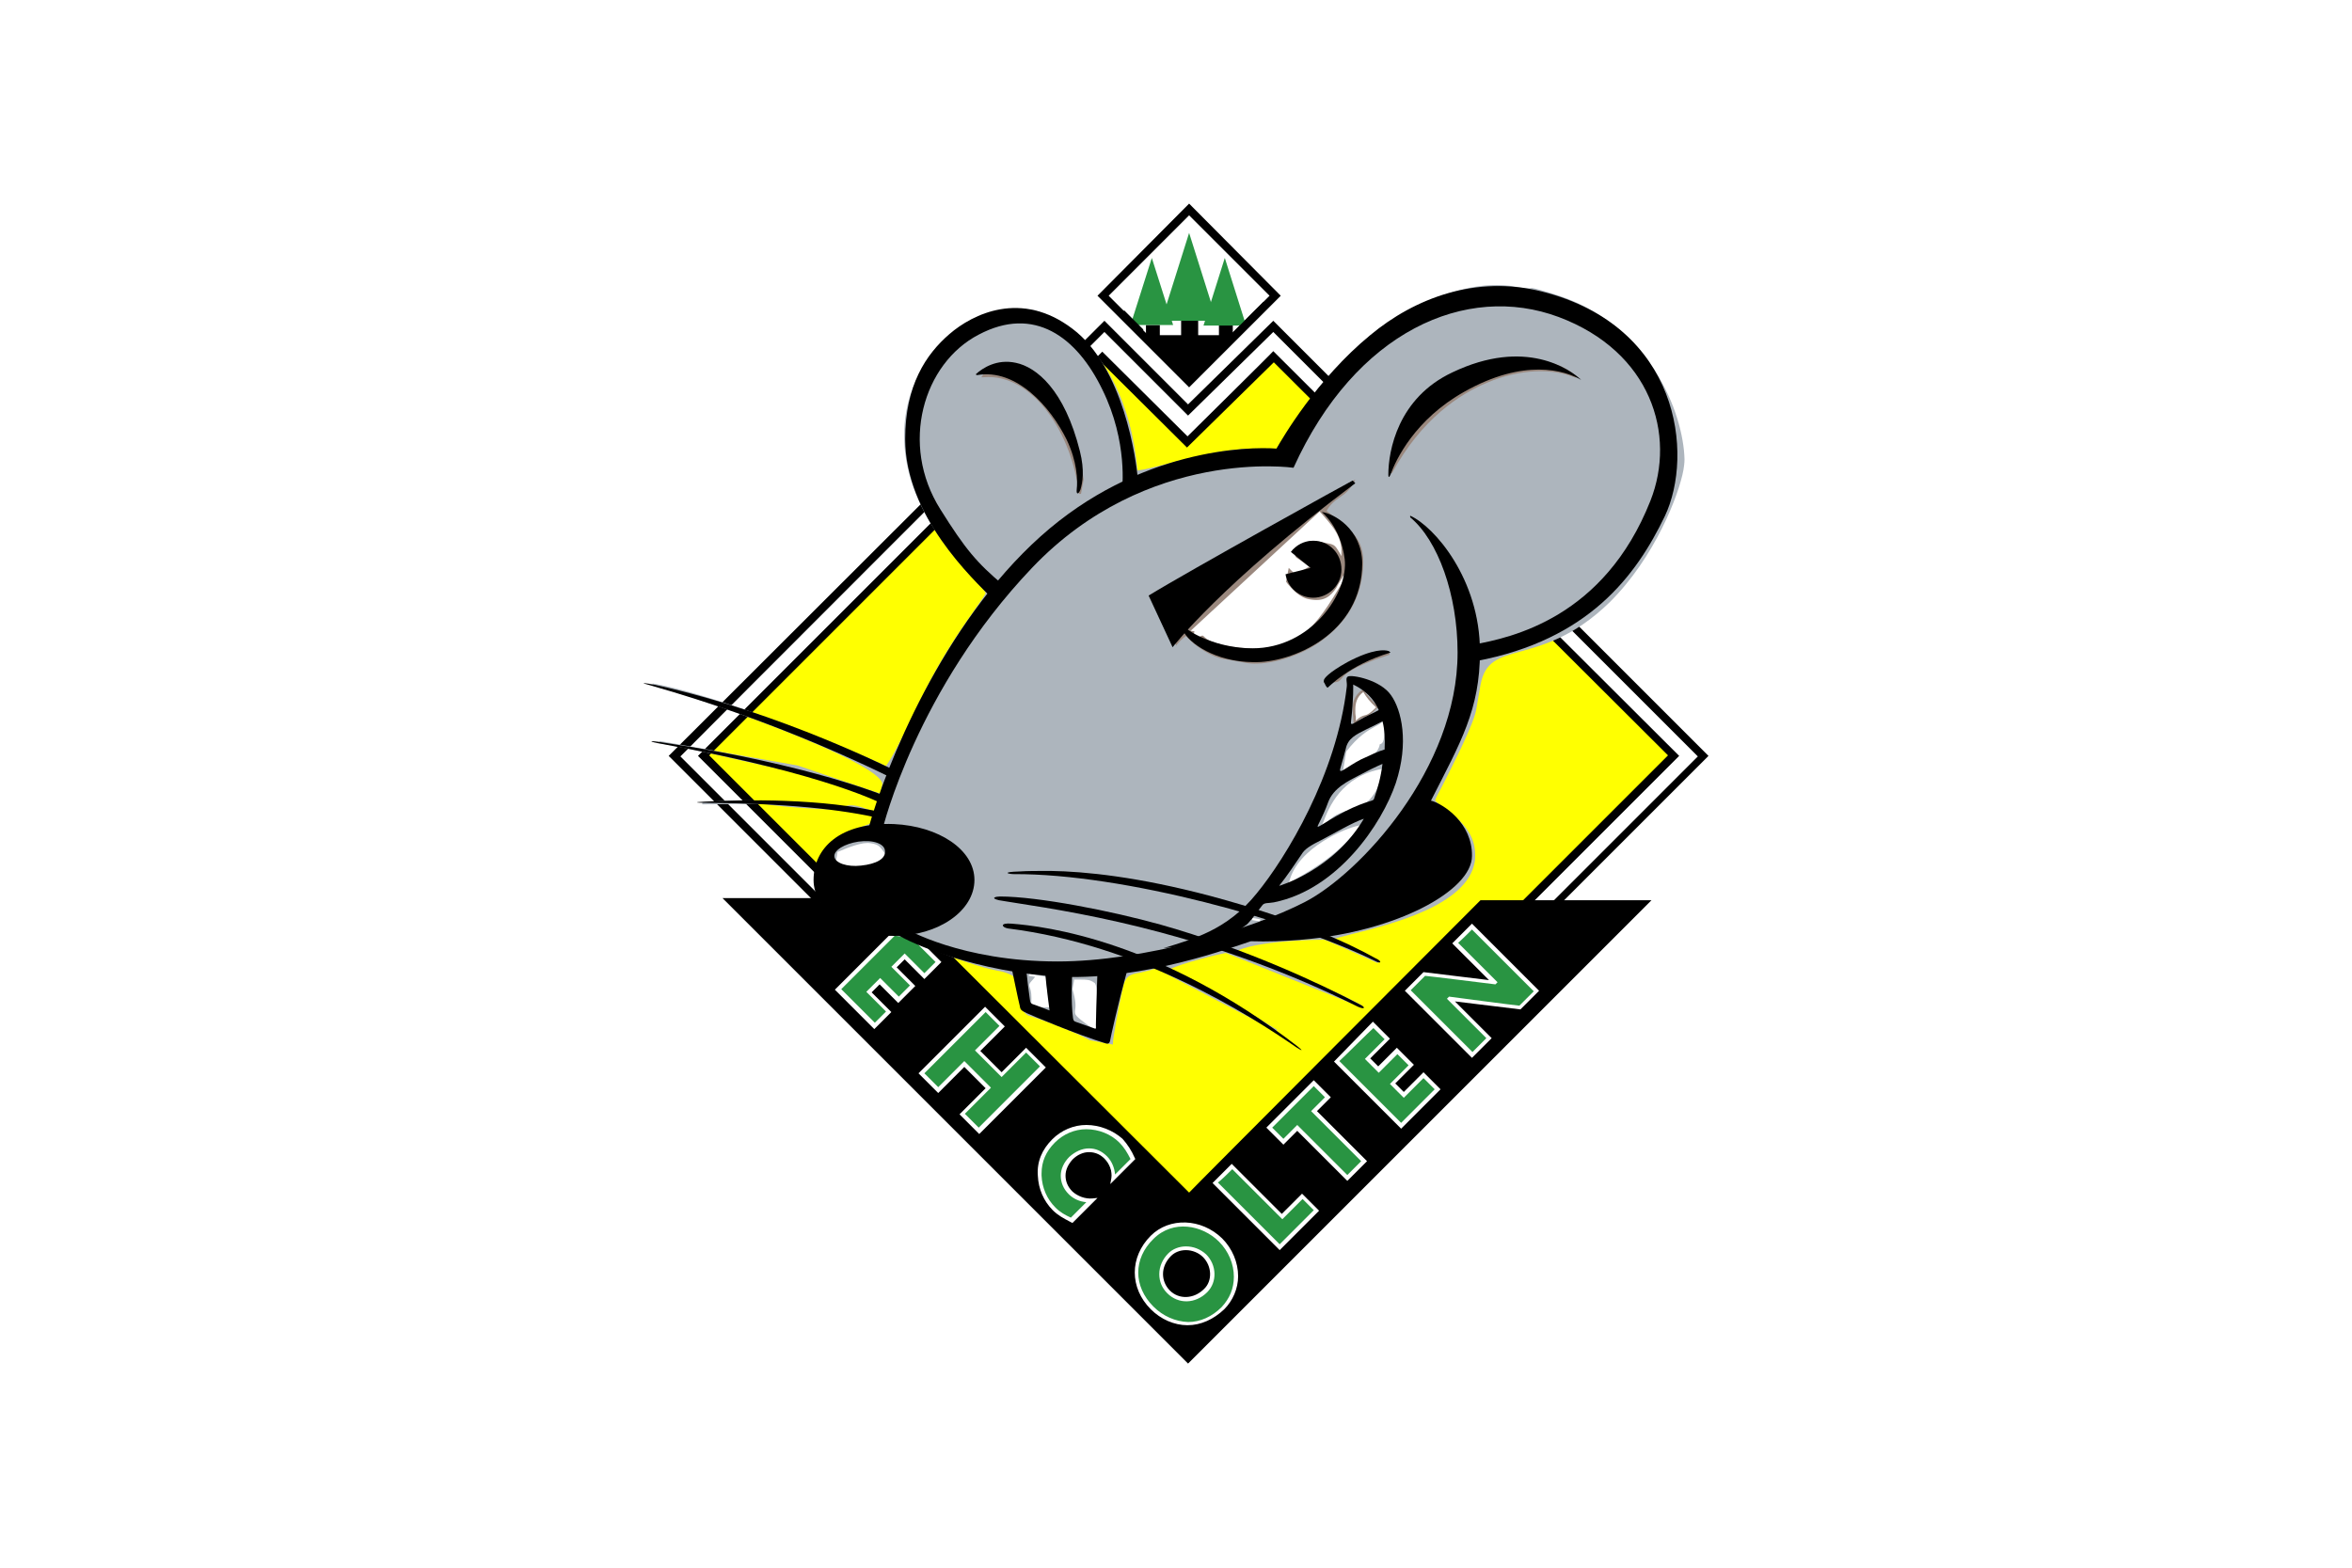
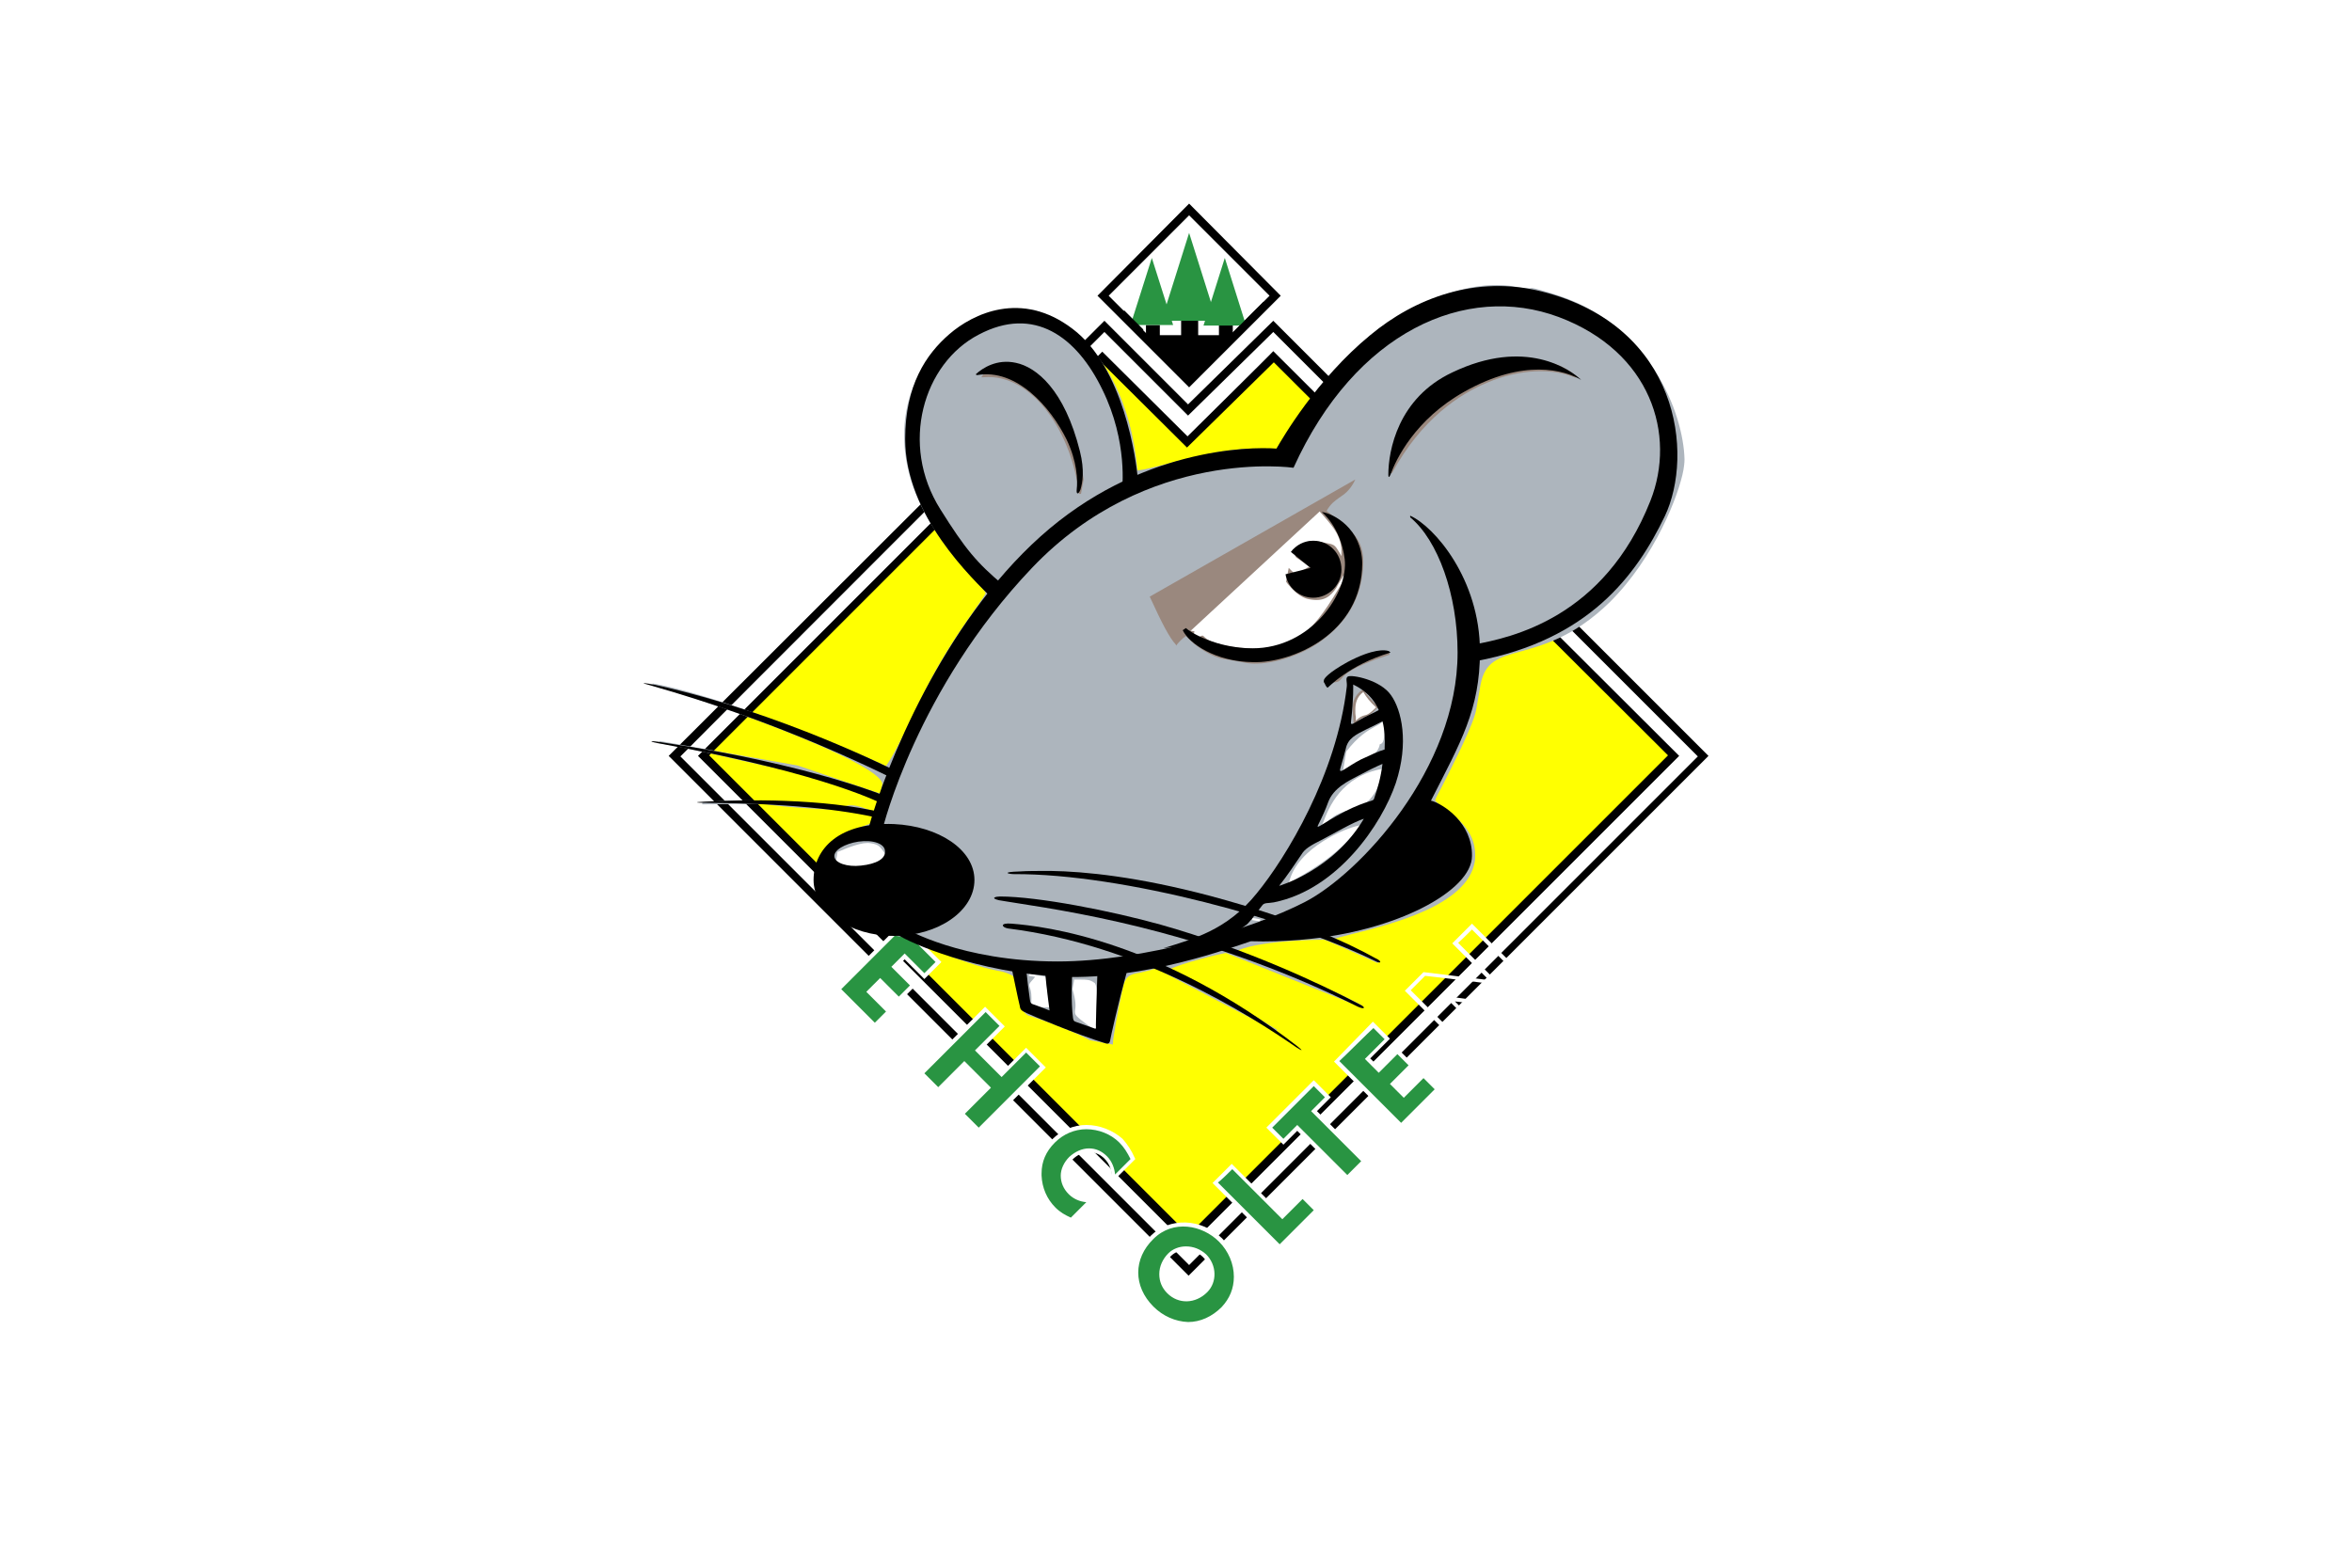
<svg xmlns="http://www.w3.org/2000/svg" version="1.1" id="Ebene_1" x="0px" y="0px" viewBox="0 0 425.2 283.5" style="enable-background:new 0 0 425.2 283.5;" xml:space="preserve">
  <style type="text/css">
	.st0{fill:#FFFFFF;}
	.st1{fill:#FFFF01;}
	.st2{fill:#299442;}
	.st3{fill-rule:evenodd;clip-rule:evenodd;fill:#299442;}
	.st4{fill-rule:evenodd;clip-rule:evenodd;fill:#FFFFFF;}
	.st5{fill-rule:evenodd;clip-rule:evenodd;fill:#ADB5BD;}
	.st6{fill:#ADB5BD;}
	.st7{fill:#9A887E;}
</style>
  <rect class="st0" width="425.2" height="283.5" />
  <g id="g3" transform="matrix(0.963,0,0,0.963,14.667,14.667)">
    <g id="g5">
      <polygon id="polygon7" class="st0" points="223.8,46 304.5,126.7 208,223.3 111.4,126.7 192.2,46 207.8,61.7   " />
      <path id="path9" d="M110.3,126.7l97.6,97.6l97.6-97.6L223.8,45c0,0-15,14.7-16,15.7c-1-1-15.7-15.7-15.7-15.7L110.3,126.7z     M192.1,47.1c1,1,15.7,15.7,15.7,15.7s15-14.7,16-15.7c1,1,78.6,78.6,79.7,79.7c-1.1,1.1-94.4,94.4-95.5,95.5    c-1.1-1.1-94.4-94.4-95.5-95.5C113.5,125.7,191.1,48.1,192.1,47.1z" />
      <polygon id="polygon11" class="st1" points="223.9,51.7 299,126.6 207.9,217.7 116.9,126.6 191.7,51.9 207.7,67.7   " />
      <path id="path13" d="M207.7,66.7c-1-1-16-15.9-16-15.9l-75.9,75.9l92.1,92.1l92.1-92.1l-76.2-76C223.9,50.7,208.7,65.7,207.7,66.7    z M223.9,52.8c1,1,73,72.8,74,73.8c-1.1,1.1-89,89-90,90c-1.1-1.1-89-89-90-90c1-1,72.7-72.7,73.7-73.7c1,1,16,15.9,16,15.9    S222.9,53.8,223.9,52.8z" />
-       <path id="path15" d="M262.7,153.8c0,0-54.5,54.6-54.7,54.9c-0.3-0.3-55.4-55.3-55.4-55.3h-32.2l87.4,87.4l87-87L262.7,153.8z" />
    </g>
    <g id="g17">
      <polygon id="polygon19" class="st0" points="208,24.1 224.2,40.3 208,56.4 191.9,40.3   " />
      <path id="path21" d="M190.8,40.3L208,57.5l17.2-17.2L208,23L190.8,40.3z M208,25.2c1,1,14.1,14.1,15.1,15.1    c-1,1-14.1,14.1-15.1,15.1c-1-1-14.1-14.1-15.1-15.1C193.9,39.3,207.1,26.1,208,25.2z" />
      <polygon id="polygon23" points="214.9,50.3 214.9,50 216.2,48.7 214.9,48.8 214.9,47.7 201.3,47.7 201.3,49.3 201.2,49.3     201.3,49.5 201.3,50.3 201.6,50.3 201.9,50.9 205.4,53.9 205.4,54.4 206.1,54.4 208.2,56.2 210.1,54.4 210.8,54.4 210.8,53.8     214.5,50.3   " />
      <polygon id="polygon25" points="199.9,45.8 202.5,45.8 202.5,48.8 199.9,48.8   " />
      <polygon id="polygon27" points="213.6,45.8 216.2,45.8 216.2,48.9 213.6,48.9   " />
      <polygon id="polygon29" points="206.5,44.2 209.7,44.2 209.7,49.3 206.5,49.3   " />
      <polygon id="polygon31" class="st2" points="214.7,33.2 218.7,45.9 210.7,45.9   " />
      <polygon id="polygon33" class="st2" points="201,33.2 205,45.8 197,45.8   " />
      <polygon id="polygon35" class="st2" points="208,28.5 213.2,45 202.8,45   " />
      <rect id="rect37" x="196.7" y="42.7" transform="matrix(0.707 -0.707 0.707 0.707 25.794 152.712)" width="1.1" height="5.1" />
      <rect id="rect39" x="212" y="45.5" transform="matrix(0.707 -0.707 0.707 0.707 31.296 167.757)" width="12.2" height="1.3" />
    </g>
    <g id="g41">
      <g id="g43">
        <polygon id="polygon45" class="st3" points="158.3,168 160.9,165.4 154.1,158.6 142.1,170.6 148.9,177.4 151.5,174.7 147.8,171      149.9,169 153.4,172.5 156.1,169.8 152.5,166.3 154.5,164.3    " />
        <path id="path47" class="st4" d="M141.5,170.6l7.4,7.4l3.2-3.2c0,0-3.2-3.2-3.7-3.7c0.3-0.3,1.2-1.2,1.5-1.5     c0.5,0.5,3.5,3.5,3.5,3.5l3.2-3.2c0,0-3.1-3.1-3.5-3.5c0.3-0.3,1.1-1.1,1.5-1.5c0.5,0.5,3.7,3.7,3.7,3.7l3.2-3.2l-7.4-7.4     L141.5,170.6z M154.1,159.1c0.5,0.5,5.8,5.8,6.3,6.3c-0.4,0.4-1.7,1.7-2.1,2.1c-0.5-0.5-3.7-3.7-3.7-3.7l-2.5,2.5     c0,0,3.1,3.1,3.5,3.5c-0.4,0.4-1.7,1.7-2.1,2.1c-0.5-0.5-3.5-3.5-3.5-3.5l-2.6,2.6c0,0,3.2,3.2,3.7,3.7c-0.4,0.4-1.7,1.7-2.1,2.1     c-0.5-0.5-5.8-5.8-6.3-6.3C143.1,170.1,153.6,159.6,154.1,159.1z" />
      </g>
      <g id="g49">
        <polygon id="polygon51" class="st3" points="168.2,182 172.9,177.4 169.8,174.3 157.8,186.3 160.9,189.4 165.8,184.5 170.3,189      165.4,193.9 168.5,197 180.5,185 177.4,181.9 172.7,186.5    " />
        <path id="path53" class="st4" d="M157.2,186.3l3.7,3.7c0,0,4.4-4.4,4.9-4.9c0.4,0.4,3.5,3.5,4,4c-0.5,0.5-4.9,4.9-4.9,4.9     l3.7,3.7l12.5-12.5l-3.7-3.7c0,0-4.2,4.2-4.6,4.6c-0.4-0.4-3.5-3.5-4-4c0.5-0.5,4.6-4.6,4.6-4.6l-3.7-3.7L157.2,186.3z      M169.8,174.8c0.4,0.4,2.2,2.2,2.6,2.6c-0.5,0.5-4.6,4.6-4.6,4.6l5,5c0,0,4.2-4.2,4.6-4.6c0.4,0.4,2.2,2.2,2.6,2.6     c-0.5,0.5-11,11-11.5,11.5c-0.4-0.4-2.2-2.2-2.6-2.6c0.5-0.5,4.9-4.9,4.9-4.9l-5-5c0,0-4.4,4.4-4.9,4.9c-0.4-0.4-2.2-2.2-2.6-2.6     C158.8,185.8,169.3,175.3,169.8,174.8z" />
      </g>
      <g id="g55">
        <path id="path57" class="st3" d="M197.4,202.5c-0.5-1.3-1.2-2.5-2.2-3.5c-1.7-1.7-4.1-2.7-6.5-2.6c-2.3,0-4.5,1-6.2,2.6     c-1.8,1.8-2.7,3.9-2.6,6.5c0.1,2.4,1.1,4.6,2.7,6.3c1,1,2,1.5,3.3,2.2l3.7-3.7c-1.4,0.1-2.9-0.4-4-1.4c-1.9-1.9-1.9-4.6,0-6.5     s4.6-2,6.5-0.1c1.1,1.1,1.6,2.6,1.4,4.1L197.4,202.5L197.4,202.5z" />
        <path id="path59" class="st4" d="M188.7,196c-2.4,0-4.7,1-6.4,2.7c-1.9,1.9-2.9,4.2-2.7,6.8c0.1,2.5,1.1,4.8,2.8,6.5     c1,1,2,1.5,3.3,2.2l0.4,0.2l4.7-4.7l-1,0.1c-1.3,0.1-2.7-0.4-3.7-1.3c-0.9-0.9-1.3-1.9-1.3-3s0.5-2.1,1.3-3     c0.9-0.9,2-1.4,3.1-1.4s2.1,0.4,2.9,1.2c1,1,1.5,2.4,1.3,3.7l-0.2,1.1l4.7-4.7l-0.1-0.2c-0.6-1.4-1.4-2.6-2.3-3.6     C193.7,197,191.2,196,188.7,196z M182.9,211.5c-1.6-1.6-2.5-3.7-2.6-6c0-0.1,0-0.3,0-0.4c0-2.2,0.8-4.1,2.5-5.8     c1.6-1.6,3.7-2.5,5.9-2.5c2.3,0,4.6,0.9,6.2,2.5c0.9,0.9,1.5,1.9,2.1,3.1c-0.3,0.3-2.1,2.1-2.9,2.9c-0.1-1.2-0.6-2.5-1.5-3.4     c-1-1-2.1-1.5-3.4-1.5l0,0c-1.3,0-2.6,0.6-3.7,1.6c-1,1-1.6,2.3-1.6,3.5l0,0c0,1.3,0.5,2.5,1.5,3.5c0.9,0.9,2.1,1.4,3.3,1.5     c-0.8,0.8-2.6,2.6-2.9,2.9C184.7,212.9,183.8,212.4,182.9,211.5z" />
      </g>
      <g id="g61">
        <path id="path63" class="st3" d="M213.9,217.6c-3.5-3.5-9.2-4.1-12.8-0.5c-3.9,3.9-3.8,9.4,0,13.3c3.9,3.9,9.4,3.9,13.3,0     C218,226.8,217.3,221,213.9,217.6L213.9,217.6z M210.8,220.6c1.9,1.9,1.9,4.9,0.2,6.6c-2.1,2.1-5.1,2.1-7,0.2     c-1.9-1.9-1.9-4.9,0.2-7C205.9,218.7,209,218.7,210.8,220.6L210.8,220.6z" />
        <path id="path65" class="st0" d="M200.8,216.8c-4,4-4,9.8,0,13.8c1.9,1.9,4.4,3,6.9,3s4.9-1.1,6.9-3c1.6-1.6,2.6-3.9,2.6-6.2     c0-2.6-1.1-5.2-3-7.1l0,0C210.3,213.5,204.3,213.3,200.8,216.8z M201.3,230.1c-3.8-3.8-3.8-9,0-12.7c3.7-3.7,9.2-2.6,12.3,0.5     l0,0c1.8,1.8,2.8,4.2,2.8,6.6c0,2.2-0.8,4.1-2.3,5.7c-1.8,1.8-4,2.8-6.3,2.8C205.4,232.9,203.1,231.9,201.3,230.1z" />
        <path id="path67" class="st0" d="M207.4,218.8c-1.3,0-2.5,0.5-3.3,1.3c-1.1,1.1-1.7,2.5-1.7,3.9s0.5,2.6,1.5,3.6     c2.1,2.1,5.3,2,7.5-0.2c1.9-1.9,1.8-5.1-0.2-7.1C210.1,219.3,208.8,218.8,207.4,218.8z M204.4,227.1c-0.8-0.8-1.3-1.9-1.3-3.1     c0-1.2,0.5-2.4,1.5-3.4c0.7-0.7,1.7-1.1,2.8-1.1c1.2,0,2.4,0.5,3.2,1.3c1.7,1.7,1.8,4.5,0.2,6     C208.9,228.7,206.1,228.8,204.4,227.1z" />
      </g>
      <g id="g69">
        <polygon id="polygon71" class="st3" points="216.1,203.8 212.9,206.9 225,219 231.9,212.1 229.3,209.4 225.5,213.2    " />
        <path id="path73" class="st4" d="M212.4,206.9l12.6,12.6l7.4-7.4l-3.2-3.2c0,0-3.3,3.3-3.8,3.8c-0.5-0.5-9.4-9.4-9.4-9.4     L212.4,206.9z M216.1,204.3c0.5,0.5,9.4,9.4,9.4,9.4s3.3-3.3,3.8-3.8c0.4,0.4,1.7,1.7,2.1,2.1c-0.5,0.5-5.9,5.9-6.4,6.4     c-0.5-0.5-11.1-11.1-11.6-11.6C213.9,206.5,215.7,204.7,216.1,204.3z" />
      </g>
      <g id="g75">
        <polygon id="polygon77" class="st3" points="231.5,193.4 234.1,190.8 231.4,188.2 223,196.5 225.7,199.2 228.3,196.6 237.7,206      240.9,202.9    " />
        <path id="path79" class="st4" d="M222.5,196.5l3.2,3.2c0,0,2.2-2.2,2.6-2.6c0.5,0.5,9.4,9.4,9.4,9.4l3.7-3.7c0,0-8.9-8.9-9.4-9.4     c0.4-0.4,2.6-2.6,2.6-2.6l-3.2-3.2L222.5,196.5z M231.4,188.7c0.4,0.4,1.7,1.7,2.1,2.1c-0.4,0.4-2.6,2.6-2.6,2.6s8.9,8.9,9.4,9.4     c-0.4,0.4-2.2,2.2-2.6,2.6c-0.5-0.5-9.4-9.4-9.4-9.4s-2.2,2.2-2.6,2.6c-0.4-0.4-1.7-1.7-2.1-2.1     C224.1,196,230.9,189.2,231.4,188.7z" />
      </g>
      <g id="g81">
        <polygon id="polygon83" class="st3" points="245.3,179.9 242.6,177.2 235.7,184.1 247.8,196.2 254.7,189.3 252,186.7      248.3,190.4 246.2,188.3 249.8,184.8 247.1,182.1 243.6,185.7 241.5,183.6    " />
        <path id="path85" class="st4" d="M235.2,184.1l12.6,12.6l7.4-7.4l-3.2-3.2c0,0-3.3,3.3-3.7,3.7c-0.3-0.3-1.2-1.2-1.6-1.6     c0.5-0.5,3.5-3.5,3.5-3.5l-3.2-3.2c0,0-3.1,3.1-3.5,3.5c-0.3-0.3-1.1-1.1-1.5-1.5c0.5-0.5,3.7-3.7,3.7-3.7l-3.2-3.2L235.2,184.1z      M242.6,177.8c0.4,0.4,1.7,1.7,2.1,2.1c-0.5,0.5-3.7,3.7-3.7,3.7l2.6,2.6c0,0,3.1-3.1,3.5-3.5c0.4,0.4,1.7,1.7,2.1,2.1     c-0.5,0.5-3.5,3.5-3.5,3.5l2.6,2.6c0,0,3.3-3.3,3.7-3.7c0.4,0.4,1.7,1.7,2.1,2.1c-0.5,0.5-5.9,5.9-6.3,6.3     c-0.5-0.5-11.1-11.1-11.6-11.6C236.7,183.6,242.1,178.2,242.6,177.8z" />
      </g>
      <g id="g87">
-         <polygon id="polygon89" class="st3" points="261.1,182.9 264.2,179.8 256.8,172.4 256.9,172.3 270,174 273.2,170.9 261.1,158.8      257.9,161.9 265.3,169.3 265.3,169.3 252.1,167.7 249,170.8    " />
        <path id="path91" class="st4" d="M257.4,161.9c0,0,5.7,5.7,6.9,6.9c-1.7-0.2-12.3-1.5-12.3-1.5l-3.5,3.5l12.6,12.6l3.7-3.7     c0,0-5.7-5.7-6.9-6.9c1.7,0.2,12.3,1.5,12.3,1.5l3.5-3.5l-12.6-12.6L257.4,161.9z M261.1,159.3c0.5,0.5,11.1,11.1,11.6,11.6     c-0.4,0.4-2.5,2.5-2.7,2.7c-0.4,0-13.2-1.7-13.2-1.7l-0.4,0.4c0,0,6.9,6.9,7.4,7.4c-0.4,0.4-2.2,2.2-2.6,2.6     c-0.5-0.5-11.1-11.1-11.6-11.6c0.4-0.4,2.5-2.5,2.7-2.7c0.4,0,13.2,1.6,13.2,1.6l0.4-0.4c0,0-6.9-6.9-7.4-7.4     C258.9,161.5,260.7,159.7,261.1,159.3z" />
      </g>
    </g>
    <g id="g93">
      <g id="g95">
        <path id="path97" class="st5" d="M288.9,52.4c-4.8-4.7-10.5-8-13.2-8.4l-5.6-1c-10.9-1.9-21.2,4.6-26.4,8.7     c-7.6,6-13.7,14-15.6,20.6c-25.2-1.6-47.1,11.5-65,38.9c-1.7,2.7-8.7,19.6-11.4,26c-0.5,1.3-0.9,2.2-0.9,2.3l-0.1,0.3h0.3     l6.3,0.1c6.8,1.2,11.7,6.5,10.8,11.7c-0.5,3.1-3.6,7-9.3,8.7h-0.1l-0.3,2l0.3-0.1c2.3-0.9,17.5,3.1,17.7,3.1     c3.9,0.6,8,0.2,11.7-0.1c2.7-0.3,5-0.5,6.8-0.3h0.2c0,0,0.2-1.2,0.3-1.5c1.4,0.2,2.9,0.5,2.9,0.5c2.4,0.4,7.7-1.1,9.6-3.1     l0.2-0.3c0,0-35.9-6.3-36.2-6.4c0-0.3,0.2-1.4,0.3-1.7c0.4,0.1,23.7,4.2,23.7,4.2c1.5,0.3,12.3,3.7,12.4,3.8     c3,0.5,4.9-0.8,6.5-1.9c0.7-0.5,1.4-1,2.1-1.3h0.1l0.4-2l-0.3,0.2c-1.3,0.7-13.1-1.8-21.8-3.7c-3.9-0.8-7.2-1.5-9.1-1.8     c-1-0.1-9.4-0.5-10.5-0.3c0,0-1-0.2-1.5-0.3c3.1-1.6,16.7-0.3,16.9-0.3l16.2,2.9c1,0.2,1.2,0.9,1.4,1.4c0.1,0.3,0.2,0.4,0.3,0.5     c3.4,1.3,4.1,1,4.8,0.7s1.3-0.5,4.8,1l0.1,0.1l0.1-0.1c12.4-16.7,16.3-26.9,16.7-29.1l0.4-1.8c0.6-3.1,2-9.4,2.2-12.8     c0.3,0.1,1,0.2,1,0.2l1.4,0.2c7,1.2,8.5,7.7,8.5,11.7c0,0.9-0.1,1.6-0.2,2.2l-1,5.6c-1.2,6.9-8.9,18.9-25,23.7l-0.3,0.1l0.2,0.2     c0.6,0.6,1.1,1,1.9,1.4h0.1h0.1c0.3-0.1,28.3-14.4,32.3-36.9l2-11.2c0.2-0.9,0.2-1.8,0.2-2.8c0-9.5-7.1-21.5-8.4-23.6     c0.4,0.1,1,0.2,1,0.2c0.5,0.6,1.1,1.1,1.7,1.6c2.9,2.4,7.2,6.1,9.8,21.2v0.2h0.2c13.5-0.9,29.8-16.8,31.7-27.6l1.5-8.6     C297.8,62.3,292.3,55.7,288.9,52.4z M187.3,161.9c-2.9-0.7-7.3-1.7-13.9-2.8c0-0.2,0.1-0.8,0.2-1.1c2,0.8,4.8,1.1,7.5,1.4     c1.7,0.2,3.2,0.4,4.5,0.7c1,0.2,1.2,0.9,1.4,1.4C187,161.6,187.1,161.8,187.3,161.9z M191.8,163.1c-0.9-0.3-2.3-0.7-4.3-1.2     c0.4,0.1,1.3,0.2,3,0.5c0,0,1.9,0.3,3.9,0.7C193.6,163.6,193.5,163.6,191.8,163.1z" />
        <path id="path99" class="st5" d="M275.9,39.8c-3.3-1-3.5-1-3.8-0.9c-0.2,0-0.6,0.1-2.8-0.3c-12.2-2.2-25.4,7.8-26.9,8.9     c-6.9,5.4-12.2,13.2-15.4,17.9c-1.4,2-2.6,3.9-3,3.9c-6.2-1.1-14.7,1.1-20.3,2.6c-2.4,0.6-4.2,1.1-5.4,1.2     c-1.2-13.5-6.4-20.9-10.5-24.8c-4.5-4.2-8.9-5.3-8.9-5.3c-4.8-0.8-9.8,0.4-14.1,3.4c-5.1,3.6-8.8,9.4-9.9,15.6     c-0.3,1.6-0.4,3.1-0.4,4.6c0,12.8,9.3,22.8,13.5,27.3c0.9,1,1.8,2,1.8,2.2c-0.1,0.4-0.8,1.3-1.8,2.8c-1.8,2.6-4.9,6.8-8.3,13.1     c-1.7,3.2-3.1,6.1-4.3,8.6c-1.6,3.4-3,6.1-4.3,8c-13.2-6.1-33.9-13.8-43.8-15.5l-0.1,0.4c7.7,1.8,43.1,14.3,43.2,18.5     c0,0-0.3,1.4-0.3,1.8c-0.9-0.3-4.5-1.5-7.7-2.6c-5.9-2-7.8-2.7-7.9-2.7l-25.9-4.6l-0.1,0.4c5,0.9,9.7,1.9,15.6,3.3l10.7,2.4     c0.1,0,10.5,3.3,15,5.2c-0.2,0.2-0.6,0.8-0.6,0.8s-0.2,1-0.2,1.3c-4.1-1.9-5.3-1.3-5.8-1c0,0-0.1,0-0.1,0.1l0,0l0,0     c-6.1-1.1-17.2-1.8-26.5-1v0.4l11.5-0.1c3.8,0.7,13.8,1.2,15,1.1c0,0,5.5,1,5.9,1c0,0.3-0.2,1.1-0.2,1.3     c-0.3,0.2-0.9,0.4-1.7,0.7c-2.9,1.1-8.4,3-9.3,8.4c-0.1,0.6-0.1,1.1-0.1,1.7c0,5.1,4.4,8.7,12.4,10.1l4,0.7     c0.3,0.1,11.9,5.2,17.8,6.3c4,0.7,4.4,2.3,4.4,4c0,0.2,0,0.5,0,0.7s0,0.5,0,0.7c0,1.1,0.2,2.2,1.4,3l0,0l0,0     c0.1,0,7.7,2.5,11.7,4.7l0,0l4.3,0.8c0,0,0-0.2,0-0.3c0-1,1.1-6.8,1.8-10.1c0.5-2.6,1.5-2.8,3.3-3.1c0.8-0.2,1.8-0.4,3-0.8     c0.1,0.1,22.5,11.8,22.5,11.8l0.2-0.3l-1.7-1c-4.9-3-13.8-8.6-18.5-10.3c2.3-1.2,9.4-2.9,10.6-3.1c0.1,0,25.4,10.2,25.4,10.2     l0.2-0.3c-3-1.8-18.6-8.8-24-10c3.5-2.3,16.6-2.4,16.8-2.4c0.5,0.1,4.1,1.7,9.9,4.3l0.2,0.1l0.2-0.3l-0.8-0.4c-2-1.1-5.6-3-8-3.7     c0.8-0.3,2.1-0.6,3.6-1c7.6-1.9,21.7-5.4,23.2-13.5c0.1-0.5,0.1-1,0.1-1.5c0-4.4-3.5-7-5.7-8.6c-0.9-0.7-1.8-1.3-1.8-1.6l0,0     c0-0.2,0.7-1.5,1.5-3c2.1-4.2,5.7-11.2,6.2-14l0.8-4.6c0.8-4.5,3.5-5.2,7.5-6.3c4.2-1.2,10-2.7,16.7-9.2     c8.6-8.5,13.1-20.4,13.9-24.9c0.1-0.6,0.2-1.3,0.2-2C300.8,62.5,294.6,45.3,275.9,39.8z" />
        <path id="path101" class="st6" d="M189.1,54.4c-2.3-3.3-6-7.3-10.8-8.2c-9.4-1.7-18.9,8-20.5,17c-1.2,6.9,1.8,14,4.6,18.7     c3.1,5.3,7.1,9.9,9.6,11.7l0.2,0.1l0.1-0.2c5.8-7.8,14.1-13.1,19.1-16.3c2.9-1.8,4.1-2.7,4.3-3.3     C196.4,69.5,193.5,60.7,189.1,54.4z" />
      </g>
      <g id="g103">
        <path id="path105" class="st7" d="M276.2,53l-4.1-0.7c-4.4-0.8-11.5,0.3-17.3,4.3c-4.6,3.2-7.6,7.8-8.5,13.3l-0.3,1.7l-0.3,1.9     l0.4,0.1c5.5-10.2,12.8-14.9,17.9-17c5.9-2.5,12.2-2.8,16.5-0.9l0.2-0.3C279.3,54.2,277.4,53.2,276.2,53z" />
        <path id="path107" class="st7" d="M188.2,74.8c-1.9-12.9-6.1-20.1-12.7-21.2l-1.2-0.2c-1.9-0.4-3.1-0.7-5.1,1.9l-0.2,0.3h0.4     c9.3-0.8,16.7,10.7,17.9,21.9h0.4L188.2,74.8L188.2,74.8z" />
        <path id="path109" class="st7" d="M235.9,82.4c0,0-1.9-1.6-2.1-1.7c0.8-1.4,1.6-1.9,2.4-2.5c0.9-0.6,1.8-1.2,2.7-2.8l0.3-0.6     l-38.6,22l0.1,0.2c2.2,4.8,3.6,7.5,4.8,8.8l0.1,0.2l0.1-0.2c0.6-0.7,1.1-1.2,1.7-1.6c1.9,2.1,5,4,7.1,4.3l4.6,0.8     c2.5,0.4,8.5-0.5,13.6-4.1c4.2-3,6.9-7,7.7-11.7c0.2-1.2,0.3-2.3,0.3-3.2C240.7,86.2,238.7,84.6,235.9,82.4z" />
        <path id="path111" class="st7" d="M245.6,107.3l-1.5-0.3l-2.6,0.9c-3,1-5.1,1.7-8,4.7l-0.3,0.3h0.4c2.3,0.1,2.5-0.1,3-0.7     c0.6-0.7,1.6-2.1,9-4.5L245.6,107.3z" />
        <path id="path113" class="st7" d="M243.4,117.4c-1.1-1.1-2-2.1-2.6-3l-0.1-0.2l-0.2,0.1c-2.1,1.5-1.9,3.5-1.7,5.1l0.1,1.5     l0.3-0.3c0.9-0.9,1.3-1,1.7-1.2c0.6-0.2,1.1-0.3,2.5-1.8l0.1-0.1L243.4,117.4z" />
      </g>
      <g id="g115">
        <path id="path117" class="st0" d="M244.6,120.4V120l-0.3,0.3c-0.3,0.3-0.8,0.6-1.4,0.9c-1.3,0.7-3.2,1.8-5.4,4.7l0,0l-0.6,3.5     l0.3-0.2c1.2-0.6,2.2-1.1,3-1.5c2-0.9,3.3-1.5,3.6-3.2h0.1C244.4,124.3,244.8,123.9,244.6,120.4z" />
        <path id="path119" class="st4" d="M244.4,129.1c-7.9,1.4-10.2,7.4-11.2,10l-0.3,0.7l0.3,0.2c1.6-2.2,3.3-2.7,4.9-3.1     c2.4-0.7,4.7-1.3,6.5-7.5l0.1-0.3L244.4,129.1z" />
        <path id="path121" class="st4" d="M239.8,139.8c-2.3,0.4-11.4,4.1-13,10.5l-0.1,0.5l0.4-0.4c0.3-0.2,0.8-0.5,1.5-0.9     c2.7-1.6,7.7-4.5,11.3-9.4l0.3-0.4L239.8,139.8z" />
        <path id="path123" class="st0" d="M150.6,144.6c-0.6-0.8-0.9-1.3-2.4-1.5c-1.5-0.3-4.2,0.8-6.1,1.6H142l-0.4,2.4h0.2     c0.7,0,1.2,0.1,1.6,0.3l0.4,0.1c0.9,0.1,4.6,0.3,7.3-1.9l0.1-0.1L150.6,144.6z" />
        <rect id="rect125" x="220.5" y="156.9" transform="matrix(0.174 -0.985 0.985 0.174 26.911 347.417)" class="st4" width="0.4" height="1.5" />
        <path id="path127" class="st0" d="M190.2,169.3L190.2,169.3c-0.8-0.6-1.5-0.6-2.6-0.6h-1.2v0.2l-0.3,1.6l0,0     c0.7,2.3,0.6,3.3,0.5,3.9c-0.1,1-0.1,1,3.1,3.4l0.7,0.5l0.1-0.3C190.8,175.6,191,169.6,190.2,169.3z" />
        <path id="path129" class="st4" d="M178.2,173.9h3.6v-0.2c-0.4-2.7-0.5-3.5-0.6-4.8v-0.7l-3.2-0.6l-0.1,0.4c0,0,0.8,0.1,1.2,0.2     c-0.8,0.9-1.1,1.2-1.1,1.5c0,0.1,0,0.3,0.1,0.5c0.1,0.3,0.3,0.8,0.3,2c0,0.4,0,0.9-0.1,1.5L178.2,173.9z" />
        <path id="path131" class="st4" d="M237,92.8L237,92.8c-0.5,0.9-1,1.6-1.4,2.4c-1.1,1.6-2.3,2.6-5,2.1c-1.9-0.3-3.3-2-4.1-2.9     c0,0-0.2-0.3-0.3-0.4c0-0.1,0.4-2.1,0.5-2.6c0.3,0.3,0.7,0.7,0.7,0.7c0.5,0.5,0.6,0.6,1.2,0.2c0.3-0.2,0.8-0.5,1.7-1l0.3-0.1     l-2.1-1.5c-0.5-0.3-0.5-0.3-0.6-0.7c0,0-0.3-0.7-0.5-1c0.7-0.3,1.2-0.6,1.6-0.9c1-0.6,1.6-1,3.6-0.6l0.5,0.1     c2.2,0.4,2.2,0.4,3.1,1.9l0.4,0.7v-0.6c0.1-3-1.5-4.8-3.3-6.9l-0.8-0.9l-0.1,0.1l-24.1,22.3c0,0,0.5,0.1,0.7,0.1     c-0.1,0.3-0.3,1.7-0.3,1.7l0.4-0.2c1.4-0.8,1.4-0.8,1.7-0.5c0.5,0.5,1.5,1.5,6.8,2.1c9.5,1.1,13.2-2.3,18.4-11     c0.3-0.5,0.7-1.1,1-1.7l0.4-0.7L237,92.8z" />
        <path id="path133" class="st0" d="M240.7,114.7c-1.2,0.9-1.5,2.1-1.5,3.3c0,0.5,0,0.9,0.1,1.4c0,0,0,0.4,0,0.7     c0.7-0.7,1.2-0.9,1.6-1c0.5-0.1,1-0.3,2.2-1.5C242,116.6,241.2,115.6,240.7,114.7z" />
      </g>
    </g>
    <g id="g135">
      <path id="path137" d="M152.6,139.5c-10.1-0.4-15.1,4.5-15.1,10.5c0,5.8,6.8,10.5,15.1,10.5s15.1-4.7,15.1-10.5    C167.7,144.3,161,139.9,152.6,139.5z M146.4,147.3c-2.6,0.3-4.9-0.5-5-1.7s1.9-2.4,4.5-2.8c2.8-0.4,4.9,0.4,5,1.7    C151.1,146,149.3,147,146.4,147.3z" />
-       <path id="path139" d="M200.4,96.6l4.5,9.7c0,0,9.1-11.9,34.3-30.8l-0.5-0.5C238.6,75,207.7,92.1,200.4,96.6z" />
      <path id="path141" d="M231.3,86.3c-1.7,0-3.2,0.8-4.2,2.1l3.7,3l-4.7,1.2c0.4,2.5,2.6,4.4,5.2,4.4c2.9,0,5.3-2.4,5.3-5.3    C236.6,88.7,234.3,86.3,231.3,86.3z" />
      <path id="path143" d="M232.9,80.9c0,0,3.5,2.7,4.3,8.8c0.8,6.4-6.3,16.8-17.3,16.8c-6.7,0-11.7-3-12.5-3.8l-0.6,0.4    c1.2,2.5,6.1,5.9,13.2,6c7.3,0.2,20.5-5.3,20.5-18.6C240.4,84.1,235.2,81.2,232.9,80.9z" />
      <path id="path145" d="M233.3,112.5c-0.1,0.3,0.1,0.5,0.2,0.7c0.1,0.3,0.4,0.7,0.5,0.7s4-4.3,11.8-6.6l-0.1-0.1    c0,0-0.2-0.2-0.3-0.2c-0.6-0.2-2.8-0.5-7.7,2.1C234.1,111.1,233.3,112.2,233.3,112.5z" />
      <path id="path147" d="M281.6,56.1C281.7,56.2,281.7,56.2,281.6,56.1c-2-1.9-10.4-8-24.2-1.4c-10.2,4.8-12,14.7-12,19.2    c0,0.4,0.1,0.7,0.4,0c1-2.8,4.6-10.4,13.9-15.6C270.9,52,278.5,54.3,281.6,56.1z" />
      <path id="path149" d="M168.2,55.2c-0.1,0-0.3-0.1-0.2-0.2c1.2-1.1,3.9-2.9,7.5-2.1c3.8,0.8,9.1,5,12,16.6c0.9,3.6,0.5,5.9,0.1,7.2    c-0.4,1-0.8,0.9-0.7,0c0.2-1.8,0.1-5.2-1.9-9.4C182,61.2,175.6,53.9,168.2,55.2z" />
      <path id="path151" d="M116.8,135.5c-1.1,0-2.1-0.1,0.2-0.2c7-0.4,22.3-0.7,33.7,2.1l-0.4,1.1C142.7,136.7,132.1,135.6,116.8,135.5    z" />
      <path id="path153" d="M150.8,135.9c0,0-10.2-5.7-41.5-11.4c-3-0.5-3-0.8,0-0.3c27.7,4.1,42.1,10.2,42.1,10.2L150.8,135.9z" />
      <path id="path155" d="M107.9,113.4c-2-0.4-3.9-0.7-0.2,0.3c8.4,2.4,25.3,7.7,44.8,17.3l0.6-1.4C153,129.6,131.6,118.6,107.9,113.4    z" />
      <path id="path157" d="M174.7,158.2c6.3,0.5,27.8,3.1,53.6,23c1,0.8,1.2,1.1-0.2,0.2c-8.7-6-29.3-19.2-54.1-22.3    C172.8,158.9,172.4,158,174.7,158.2z" />
      <path id="path159" d="M240.1,173.4c-7.6-4-21.5-10.5-37.4-15c-9.3-2.6-23.1-5.3-30.2-5.3c-0.8,0-1.9,0.3-0.2,0.7    c0.7,0.1,1.7,0.3,3.1,0.5c13.7,2.1,37.6,6.2,64.3,19.5C241,174.4,241.2,173.9,240.1,173.4z" />
      <path id="path161" d="M243,164.7c1.2,0.5,1.2,1.2-0.1,0.5c-15.5-7.6-47.2-16.4-67.8-16.3c-1,0-2.5-0.4,1.1-0.5    c1.4-0.1,3.2-0.1,5.8-0.1c6.5,0.1,16.4,1.1,30,4.7C228.4,157.4,238,161.9,243,164.7z" />
      <path id="path163" d="M245.9,115.3c-2-2.9-7.4-3.9-8.1-3.5c-0.5,0.3-0.1,1-0.2,1.9c-1.9,16.5-11.4,32.1-16.9,38.8    c-5.6,7-12.1,8.6-17.5,10.3l11.2-1.2l4.5-3.3c1-1,2.3-2.9,2.8-3.5c0.4-0.6,1.1-0.4,2.2-0.6c12-2.4,20.3-14.7,22.9-22.4    C249.3,124.2,247.9,118.1,245.9,115.3z M242.7,134.8c-0.2,0.5-1.2,0.2-5.4,2.3c-4.4,2.3-5.7,3.7-5,2.4l0,0    c0.7-1.4,1.3-2.7,1.8-4.1l0,0c1-2.7,3.8-4,5.9-5.1c1.3-0.7,3.1-1.6,4.3-2.1C244,130.7,243.4,132.8,242.7,134.8z M240.2,127.4    c-2.7,1.4-4.2,3-3.8,1.6l0,0c0.4-1.3,0.7-2.5,1-3.6l0,0c0.4-2,1.9-2.7,3.9-3.7c1.3-0.6,2.4-1.2,3-1.5c0.4,1.5,0.5,3.3,0.4,5.3    C243.6,125.8,241.9,126.6,240.2,127.4z M238.8,113.3c2.3,1.1,3.9,2.7,4.8,4.8c-0.7,0.4-1.8,0.9-2.8,1.4c-1.7,0.9-2.6,1.8-2.4,0.7    l0,0C238.9,115.9,238.8,113.3,238.8,113.3z M224.9,151.1c1.6-2,2.9-4,4.2-5.9l0,0c0.6-1,1.5-1.6,4.1-2.9c2.3-1.2,5.5-3.1,7.6-3.8    C235.1,148.2,224.9,151.1,224.9,151.1z" />
      <path id="path165" d="M190.8,166.9c-0.2,5.5-0.3,9.8-0.3,10.3s0.1,0.8-0.2,0.7s-2.8-1-3.4-1.2c-0.6-0.2-0.6-0.3-0.7-0.8    c-0.4-3-0.2-7.6-0.1-9.1l-5.2-0.1c0.4,4.2,0.9,7.8,0.9,7.8s-2.8-1.1-3.2-1.2c-0.4-0.2-0.4-0.3-0.5-0.9c-0.1-0.5-0.6-4.6-0.7-5.8    h-2.7c0,0,1.3,6.3,1.5,7c0.1,0.7,0.2,0.9,1.3,1.4s9.1,3.9,14.9,5.7c0.4,0.1,0.7,0,0.8-0.7c0.1-0.6,1.4-6.5,3.2-13.1L190.8,166.9z" />
      <path id="path167" d="M253.4,135.1c5.6-11,9.2-17.1,9.2-28c0-13.6-8.6-23.5-13.1-25.5v0.3c5.2,4.3,8.9,14.5,8.9,25.4    c0,21.8-18.4,41.5-28.6,46.8c-10.2,5.3-30.6,11.2-46.5,11.2c-18.1,0-28.6-6.2-28.6-6.2l-1.8,0.9c1,1,12.6,6.6,28.4,8    c15.4,1.4,31.8-4.3,38.3-6.5c3.1,0.1,6.1,0,9.7-0.3c17.6-1.5,31.8-9.2,31.8-15.7C261.2,139.3,255.7,135.7,253.4,135.1z" />
      <path id="path169" d="M274.2,39.5c-12.3-3.1-23.8,1.2-32.2,8.2C231.9,56,225.5,67.1,224.4,69c-5.2-0.4-25.9,0-44.3,16.5    s-29,43-32.3,54.8h2.7c0,0,6.3-26.1,28-48.9s49.1-18.8,49.1-18.8C239.2,47,260,37.8,277.4,44.3c17.3,6.5,22.1,22.1,17.2,34.5    c-8.7,22-26.1,25.7-33.2,27l0.5,3.1c21.1-4,30-16,35.4-27.2C302.8,70.1,300.1,46,274.2,39.5z" />
      <path id="path171" d="M171.2,97.3c-3.9-3.9-16.5-15.7-16.5-30.1c0-10.1,3.9-15.9,8.3-19.7c4.4-3.8,13.5-8.3,23.1-1    c9.6,7.2,12,24.6,12.3,28.5l-3,1.8c0,0,1.2-9-3.7-18.9c-4.8-9.9-12.8-15.8-23.2-10.3c-10.4,5.4-14.9,20.6-7.2,32.8    c4.7,7.5,6.8,10,11.9,14.3L171.2,97.3z" />
    </g>
  </g>
</svg>